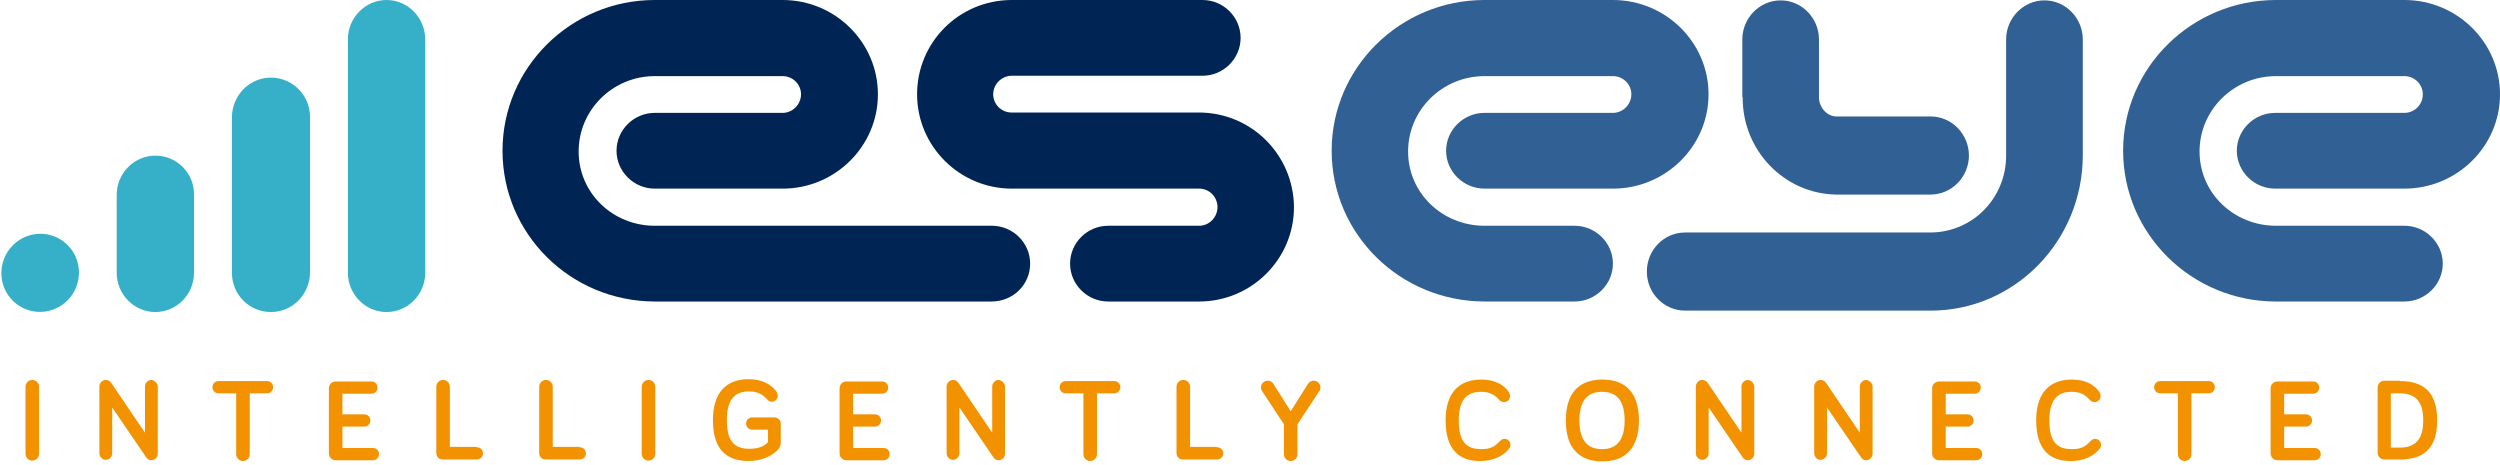
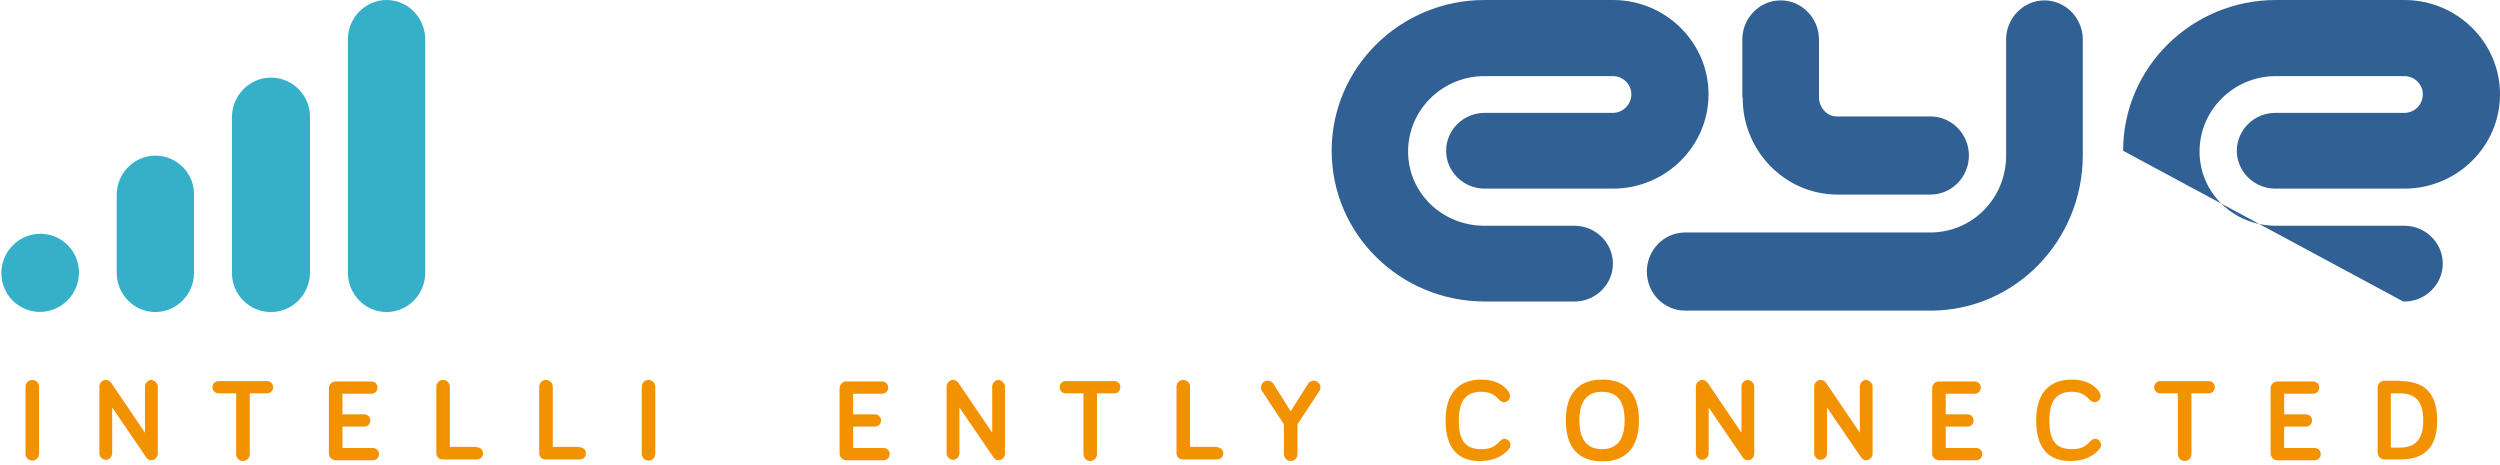
<svg xmlns="http://www.w3.org/2000/svg" width="199px" height="37px" viewBox="0 0 199 37" version="1.1">
  <title>ESEYE_LOCKUP_FULLCOLOUR</title>
  <desc>Created with Sketch.</desc>
  <g id="Symbols" stroke="none" stroke-width="1" fill="none" fill-rule="evenodd">
    <g id="MAIN-MENU" transform="translate(-148, -47)">
      <g id="ESEYE_LOCKUP_FULLCOLOUR" transform="translate(147, 47)">
        <g id="Group" transform="translate(3, 30)" fill="#F39200">
          <path d="M1.11,6.117 C1.11,6.422 0.87,6.665 0.57,6.665 C0.27,6.665 0.03,6.422 0.03,6.117 L0.03,0.791 C0.03,0.487 0.27,0.243 0.57,0.243 C0.87,0.243 1.11,0.487 1.11,0.791 L1.11,6.117 Z" id="Path" />
          <path d="M10.56,0.791 L10.56,6.117 C10.56,6.391 10.32,6.635 10.05,6.635 C9.87,6.635 9.72,6.543 9.63,6.391 L6.93,2.435 L6.93,6.087 C6.93,6.361 6.69,6.604 6.42,6.604 C6.15,6.604 5.91,6.361 5.91,6.087 L5.91,0.761 C5.91,0.487 6.15,0.243 6.42,0.243 C6.6,0.243 6.75,0.335 6.84,0.457 L9.54,4.443 L9.54,0.761 C9.54,0.487 9.78,0.243 10.05,0.243 C10.32,0.274 10.56,0.517 10.56,0.791 Z" id="Path" />
          <path d="M17.88,1.309 L17.88,6.148 C17.88,6.452 17.64,6.696 17.34,6.696 C17.04,6.696 16.8,6.452 16.8,6.148 L16.8,1.309 L15.39,1.309 C15.12,1.309 14.91,1.096 14.91,0.822 C14.91,0.548 15.12,0.335 15.39,0.335 L19.26,0.335 C19.53,0.335 19.74,0.548 19.74,0.822 C19.74,1.096 19.53,1.309 19.26,1.309 L17.88,1.309 Z" id="Path" />
          <path d="M25.26,2.983 L27,2.983 C27.27,2.983 27.48,3.196 27.48,3.47 C27.48,3.743 27.27,3.957 27,3.957 L25.26,3.957 L25.26,5.661 L27.69,5.661 C27.96,5.661 28.17,5.874 28.17,6.148 C28.17,6.422 27.96,6.635 27.69,6.635 L24.72,6.635 C24.42,6.635 24.18,6.391 24.18,6.087 L24.18,0.913 C24.18,0.609 24.42,0.365 24.72,0.365 L27.57,0.365 C27.84,0.365 28.05,0.578 28.05,0.852 C28.05,1.126 27.84,1.339 27.57,1.339 L25.26,1.339 L25.26,2.983 Z" id="Path" />
          <path d="M35.94,5.6 C36.24,5.6 36.45,5.813 36.45,6.087 C36.45,6.361 36.24,6.574 35.94,6.574 L33.24,6.574 C32.94,6.574 32.73,6.361 32.73,6.057 L32.73,0.791 C32.73,0.487 32.97,0.243 33.27,0.243 C33.57,0.243 33.81,0.487 33.81,0.791 L33.81,5.57 L35.94,5.57 L35.94,5.6 Z" id="Path" />
          <path d="M44.13,5.6 C44.43,5.6 44.64,5.813 44.64,6.087 C44.64,6.361 44.43,6.574 44.13,6.574 L41.43,6.574 C41.13,6.574 40.92,6.361 40.92,6.057 L40.92,0.791 C40.92,0.487 41.16,0.243 41.46,0.243 C41.76,0.243 42,0.487 42,0.791 L42,5.57 L44.13,5.57 L44.13,5.6 Z" id="Path" />
          <path d="M50.16,6.117 C50.16,6.422 49.92,6.665 49.62,6.665 C49.32,6.665 49.08,6.422 49.08,6.117 L49.08,0.791 C49.08,0.487 49.32,0.243 49.62,0.243 C49.92,0.243 50.16,0.487 50.16,0.791 L50.16,6.117 Z" id="Path" />
-           <path d="M59.1,4.2 L57.87,4.2 C57.6,4.2 57.39,3.987 57.39,3.713 C57.39,3.439 57.6,3.226 57.87,3.226 L59.64,3.226 C59.91,3.226 60.15,3.439 60.15,3.713 L60.15,5.204 C60.15,5.417 60.09,5.57 60,5.691 C59.55,6.3 58.59,6.696 57.6,6.696 C55.77,6.696 54.75,5.722 54.75,3.439 C54.75,1.248 55.8,0.183 57.6,0.183 C58.71,0.183 59.43,0.639 59.82,1.187 C59.88,1.309 59.91,1.4 59.91,1.491 C59.91,1.765 59.7,1.978 59.43,1.978 C59.31,1.978 59.16,1.917 59.07,1.796 C58.68,1.37 58.29,1.157 57.63,1.157 C56.4,1.157 55.86,1.917 55.86,3.439 C55.86,5.052 56.4,5.722 57.63,5.722 C58.32,5.722 58.77,5.57 59.13,5.204 L59.13,4.2 L59.1,4.2 Z" id="Path" />
          <path d="M65.91,2.983 L67.65,2.983 C67.92,2.983 68.13,3.196 68.13,3.47 C68.13,3.743 67.92,3.957 67.65,3.957 L65.91,3.957 L65.91,5.661 L68.34,5.661 C68.61,5.661 68.82,5.874 68.82,6.148 C68.82,6.422 68.61,6.635 68.34,6.635 L65.37,6.635 C65.07,6.635 64.83,6.391 64.83,6.087 L64.83,0.913 C64.83,0.609 65.07,0.365 65.37,0.365 L68.22,0.365 C68.49,0.365 68.7,0.578 68.7,0.852 C68.7,1.126 68.49,1.339 68.22,1.339 L65.91,1.339 L65.91,2.983 Z" id="Path" />
          <path d="M78,0.791 L78,6.117 C78,6.391 77.76,6.635 77.49,6.635 C77.31,6.635 77.16,6.543 77.07,6.391 L74.37,2.435 L74.37,6.087 C74.37,6.361 74.13,6.604 73.86,6.604 C73.59,6.604 73.35,6.361 73.35,6.087 L73.35,0.761 C73.35,0.487 73.59,0.243 73.86,0.243 C74.04,0.243 74.19,0.335 74.28,0.457 L76.98,4.443 L76.98,0.761 C76.98,0.487 77.22,0.243 77.49,0.243 C77.76,0.274 78,0.517 78,0.791 Z" id="Path" />
          <path d="M85.32,1.309 L85.32,6.148 C85.32,6.452 85.08,6.696 84.78,6.696 C84.48,6.696 84.24,6.452 84.24,6.148 L84.24,1.309 L82.83,1.309 C82.56,1.309 82.35,1.096 82.35,0.822 C82.35,0.548 82.56,0.335 82.83,0.335 L86.7,0.335 C86.97,0.335 87.18,0.548 87.18,0.822 C87.18,1.096 86.97,1.309 86.7,1.309 L85.32,1.309 Z" id="Path" />
          <path d="M94.86,5.6 C95.16,5.6 95.37,5.813 95.37,6.087 C95.37,6.361 95.16,6.574 94.86,6.574 L92.16,6.574 C91.86,6.574 91.65,6.361 91.65,6.057 L91.65,0.791 C91.65,0.487 91.89,0.243 92.19,0.243 C92.49,0.243 92.73,0.487 92.73,0.791 L92.73,5.57 L94.86,5.57 L94.86,5.6 Z" id="Path" />
          <path d="M100.74,2.739 L102.12,0.548 C102.21,0.396 102.39,0.304 102.57,0.304 C102.87,0.304 103.11,0.548 103.11,0.852 C103.11,0.943 103.08,1.065 103.02,1.126 L101.28,3.774 L101.28,6.148 C101.28,6.452 101.04,6.696 100.74,6.696 C100.44,6.696 100.2,6.452 100.2,6.148 L100.2,3.774 L98.46,1.126 C98.4,1.065 98.37,0.943 98.37,0.852 C98.37,0.548 98.61,0.304 98.91,0.304 C99.09,0.304 99.27,0.396 99.36,0.548 L100.74,2.739 Z" id="Path" />
          <path d="M113.07,3.47 C113.07,1.278 114.12,0.213 115.92,0.213 C117.03,0.213 117.75,0.67 118.11,1.217 C118.17,1.339 118.2,1.43 118.2,1.522 C118.2,1.796 117.99,2.009 117.72,2.009 C117.6,2.009 117.45,1.948 117.33,1.826 C116.97,1.4 116.55,1.187 115.89,1.187 C114.66,1.187 114.12,1.948 114.12,3.47 C114.12,5.083 114.66,5.752 115.89,5.752 C116.58,5.752 116.94,5.6 117.36,5.143 C117.51,4.991 117.63,4.93 117.75,4.93 C118.02,4.93 118.23,5.143 118.23,5.417 C118.23,5.539 118.2,5.63 118.14,5.691 C117.69,6.3 116.85,6.696 115.86,6.696 C114.12,6.726 113.07,5.752 113.07,3.47 Z" id="Path" />
          <path d="M122.64,3.47 C122.64,1.278 123.69,0.213 125.55,0.213 C127.41,0.213 128.46,1.278 128.46,3.47 C128.46,5.63 127.41,6.726 125.55,6.726 C123.69,6.726 122.64,5.661 122.64,3.47 Z M123.72,3.47 C123.72,4.991 124.32,5.752 125.52,5.752 C126.72,5.752 127.32,4.991 127.32,3.47 C127.32,1.917 126.72,1.187 125.52,1.187 C124.32,1.187 123.72,1.948 123.72,3.47 Z" id="Shape" fill-rule="nonzero" />
          <path d="M137.64,0.791 L137.64,6.117 C137.64,6.391 137.4,6.635 137.13,6.635 C136.95,6.635 136.8,6.543 136.71,6.391 L134.01,2.435 L134.01,6.087 C134.01,6.361 133.77,6.604 133.5,6.604 C133.23,6.604 132.99,6.361 132.99,6.087 L132.99,0.761 C132.99,0.487 133.23,0.243 133.5,0.243 C133.68,0.243 133.83,0.335 133.92,0.457 L136.62,4.443 L136.62,0.761 C136.62,0.487 136.86,0.243 137.13,0.243 C137.4,0.274 137.64,0.517 137.64,0.791 Z" id="Path" />
          <path d="M147.06,0.791 L147.06,6.117 C147.06,6.391 146.82,6.635 146.55,6.635 C146.37,6.635 146.22,6.543 146.13,6.391 L143.43,2.435 L143.43,6.087 C143.43,6.361 143.19,6.604 142.92,6.604 C142.65,6.604 142.41,6.361 142.41,6.087 L142.41,0.761 C142.41,0.487 142.65,0.243 142.92,0.243 C143.1,0.243 143.25,0.335 143.34,0.457 L146.04,4.443 L146.04,0.761 C146.04,0.487 146.28,0.243 146.55,0.243 C146.82,0.274 147.06,0.517 147.06,0.791 Z" id="Path" />
          <path d="M152.88,2.983 L154.62,2.983 C154.89,2.983 155.1,3.196 155.1,3.47 C155.1,3.743 154.89,3.957 154.62,3.957 L152.88,3.957 L152.88,5.661 L155.31,5.661 C155.58,5.661 155.79,5.874 155.79,6.148 C155.79,6.422 155.58,6.635 155.31,6.635 L152.34,6.635 C152.04,6.635 151.8,6.391 151.8,6.087 L151.8,0.913 C151.8,0.609 152.04,0.365 152.34,0.365 L155.19,0.365 C155.46,0.365 155.67,0.578 155.67,0.852 C155.67,1.126 155.46,1.339 155.19,1.339 L152.88,1.339 L152.88,2.983 Z" id="Path" />
          <path d="M160.08,3.47 C160.08,1.278 161.13,0.213 162.93,0.213 C164.04,0.213 164.76,0.67 165.12,1.217 C165.18,1.339 165.21,1.43 165.21,1.522 C165.21,1.796 165,2.009 164.73,2.009 C164.61,2.009 164.46,1.948 164.34,1.826 C163.98,1.4 163.56,1.187 162.9,1.187 C161.67,1.187 161.13,1.948 161.13,3.47 C161.13,5.083 161.67,5.752 162.9,5.752 C163.59,5.752 163.95,5.6 164.37,5.143 C164.52,4.991 164.64,4.93 164.76,4.93 C165.03,4.93 165.24,5.143 165.24,5.417 C165.24,5.539 165.21,5.63 165.15,5.691 C164.7,6.3 163.86,6.696 162.87,6.696 C161.13,6.726 160.08,5.752 160.08,3.47 Z" id="Path" />
          <path d="M172.44,1.309 L172.44,6.148 C172.44,6.452 172.2,6.696 171.9,6.696 C171.6,6.696 171.36,6.452 171.36,6.148 L171.36,1.309 L169.95,1.309 C169.68,1.309 169.47,1.096 169.47,0.822 C169.47,0.548 169.68,0.335 169.95,0.335 L173.82,0.335 C174.09,0.335 174.3,0.548 174.3,0.822 C174.3,1.096 174.09,1.309 173.82,1.309 L172.44,1.309 Z" id="Path" />
          <path d="M179.82,2.983 L181.56,2.983 C181.83,2.983 182.04,3.196 182.04,3.47 C182.04,3.743 181.83,3.957 181.56,3.957 L179.82,3.957 L179.82,5.661 L182.25,5.661 C182.52,5.661 182.73,5.874 182.73,6.148 C182.73,6.422 182.52,6.635 182.25,6.635 L179.28,6.635 C178.98,6.635 178.74,6.391 178.74,6.087 L178.74,0.913 C178.74,0.609 178.98,0.365 179.28,0.365 L182.13,0.365 C182.4,0.365 182.61,0.578 182.61,0.852 C182.61,1.126 182.4,1.339 182.13,1.339 L179.82,1.339 L179.82,2.983 Z" id="Path" />
          <path d="M189.03,0.335 C190.86,0.335 192,1.157 192,3.47 C192,5.752 190.86,6.574 189.03,6.574 L187.8,6.574 C187.5,6.574 187.26,6.33 187.26,6.026 L187.26,0.852 C187.26,0.548 187.5,0.304 187.8,0.304 L189.03,0.304 L189.03,0.335 Z M188.31,5.63 L189,5.63 C190.17,5.63 190.89,5.083 190.89,3.47 C190.89,1.857 190.2,1.309 189,1.309 L188.31,1.309 L188.31,5.63 Z" id="Shape" fill-rule="nonzero" />
        </g>
-         <path d="M83,20.985 C83,19.33 81.627,17.97 79.955,17.97 L53.119,17.97 C49.776,17.97 47.06,15.369 47.06,12.059 C47.06,8.749 49.776,6.059 53.119,6.059 L63.299,6.059 C64.104,6.059 64.761,6.709 64.761,7.507 C64.761,8.305 64.104,8.985 63.299,8.985 L53.119,8.985 C51.448,8.985 50.075,10.345 50.075,12 C50.075,13.655 51.448,15.015 53.119,15.015 C53.119,15.015 53.119,15.015 53.119,15.015 L63.299,15.015 C67.478,15.015 70.881,11.645 70.881,7.507 C70.881,3.369 67.478,0 63.299,0 L53.119,0 C46.433,0 41,5.379 41,12 C41,18.621 46.403,23.97 53.09,24 L79.925,24 C81.657,24 83,22.64 83,20.985 Z" id="Path" fill="#002554" />
-         <path d="M192.388,8.985 L182.108,8.985 C180.43,8.985 179.051,10.345 179.051,12 C179.051,13.655 180.43,15.015 182.108,15.015 L192.388,15.015 C196.583,15.015 200,11.645 200,7.507 C200,3.369 196.583,0 192.388,0 L182.168,0 C175.455,0 170,5.379 170,12 C170,18.621 175.455,24 182.168,24 L192.298,24 C192.328,24 192.358,24 192.388,24 C194.066,24 195.445,22.64 195.445,20.985 C195.445,19.33 194.066,17.97 192.388,17.97 C192.388,17.97 192.388,17.97 192.388,17.97 L182.168,17.97 C178.811,17.97 176.084,15.369 176.084,12.059 C176.084,8.749 178.811,6.059 182.168,6.059 L192.388,6.059 C193.197,6.059 193.856,6.709 193.856,7.507 C193.856,8.335 193.197,8.985 192.388,8.985 Z" id="Path" fill="#316094" />
+         <path d="M192.388,8.985 L182.108,8.985 C180.43,8.985 179.051,10.345 179.051,12 C179.051,13.655 180.43,15.015 182.108,15.015 L192.388,15.015 C196.583,15.015 200,11.645 200,7.507 C200,3.369 196.583,0 192.388,0 L182.168,0 C175.455,0 170,5.379 170,12 L192.298,24 C192.328,24 192.358,24 192.388,24 C194.066,24 195.445,22.64 195.445,20.985 C195.445,19.33 194.066,17.97 192.388,17.97 C192.388,17.97 192.388,17.97 192.388,17.97 L182.168,17.97 C178.811,17.97 176.084,15.369 176.084,12.059 C176.084,8.749 178.811,6.059 182.168,6.059 L192.388,6.059 C193.197,6.059 193.856,6.709 193.856,7.507 C193.856,8.335 193.197,8.985 192.388,8.985 Z" id="Path" fill="#316094" />
        <path d="M129.388,8.985 L119.168,8.985 C117.49,8.985 116.111,10.345 116.111,12 C116.111,13.655 117.49,15.015 119.168,15.015 C119.168,15.015 119.168,15.015 119.168,15.015 L129.388,15.015 C133.583,15.015 137,11.645 137,7.507 C137,3.369 133.583,0 129.388,0 L119.168,0 C112.455,0 107,5.379 107,12 C107,18.621 112.425,23.97 119.138,24 L126.331,24 C128.009,24 129.388,22.64 129.388,20.985 C129.388,19.33 128.009,17.97 126.331,17.97 L119.168,17.97 C115.811,17.97 113.084,15.369 113.084,12.059 C113.084,8.749 115.811,6.059 119.168,6.059 L129.388,6.059 C130.197,6.059 130.856,6.709 130.856,7.507 C130.856,8.305 130.197,8.985 129.388,8.985 Z" id="Path" fill="#316094" />
-         <path d="M96.426,8.956 L81.515,8.956 C80.713,8.956 80.059,8.305 80.059,7.507 C80.059,6.709 80.713,6.059 81.485,6.03 L96.693,6.03 C96.693,6.03 96.693,6.03 96.723,6.03 C98.386,6.03 99.752,4.67 99.752,3.015 C99.752,1.36 98.386,0 96.723,0 C96.723,0 96.693,0 96.693,0 L81.515,0 C81.515,0 81.515,0 81.515,0 L81.485,0 C77.327,0.03 74,3.369 74,7.507 C74,11.645 77.386,15.015 81.545,15.015 L96.455,15.015 C97.257,15.015 97.911,15.665 97.911,16.493 C97.911,17.291 97.257,17.97 96.455,17.97 L89.208,17.97 C87.545,17.97 86.178,19.33 86.178,20.985 C86.178,22.64 87.545,24 89.208,24 C89.208,24 89.238,24 89.238,24 L96.455,24 C100.614,24 104,20.631 104,16.493 C103.97,12.325 100.614,8.956 96.426,8.956 Z" id="Path" fill="#002554" />
        <g id="Group" transform="translate(132, 0)" fill="#316094">
          <path d="M15.167,15.488 L22.675,15.488 C24.35,15.488 25.726,14.085 25.726,12.378 C25.726,10.671 24.35,9.268 22.675,9.268 C22.675,9.268 22.675,9.268 22.675,9.268 L15.167,9.268 C14.419,9.268 13.791,8.537 13.791,7.744 L13.791,3.14 C13.791,1.433 12.415,0.03 10.739,0.03 C9.064,0.03 7.688,1.433 7.688,3.14 L7.688,7.744 L7.718,7.744 C7.688,11.982 11.038,15.427 15.167,15.488 Z" id="Path" />
          <path d="M34.791,3.14 C34.791,1.433 33.415,0.03 31.739,0.03 C30.064,0.03 28.688,1.433 28.688,3.14 L28.688,12.378 C28.688,15.793 25.996,18.506 22.645,18.506 L3.171,18.506 C3.171,18.506 3.171,18.506 3.141,18.506 C1.436,18.506 0.09,19.909 0.09,21.616 C0.09,23.354 1.466,24.726 3.141,24.726 C3.171,24.726 3.201,24.726 3.231,24.726 L22.675,24.726 C29.376,24.726 34.791,19.177 34.791,12.348 C34.791,12.348 34.791,12.348 34.791,12.348 L34.791,3.14 Z" id="Path" />
        </g>
        <g id="Group" fill="#36B0C9">
          <path d="M22.569,6.179 C20.849,6.179 19.491,7.586 19.461,9.299 L19.461,21.718 C19.461,23.461 20.849,24.838 22.569,24.838 C24.289,24.838 25.647,23.431 25.677,21.718 L25.677,9.299 C25.677,7.586 24.289,6.179 22.569,6.179 Z" id="Path" />
          <path d="M13.366,12.388 C11.677,12.388 10.289,13.795 10.289,15.508 L10.289,21.718 C10.289,23.431 11.677,24.838 13.366,24.838 C15.056,24.838 16.444,23.431 16.444,21.718 L16.444,15.508 C16.474,13.795 15.086,12.388 13.366,12.388 Z" id="Path" />
          <ellipse id="Oval" transform="translate(4.197, 21.718) rotate(-67.5) translate(-4.197, -21.718) " cx="4.197" cy="21.718" rx="3.114" ry="3.084" />
          <path d="M34.849,3.151 C34.849,3.151 34.849,3.151 34.849,3.151 C34.849,1.407 33.461,0 31.772,0 C30.082,0 28.694,1.407 28.694,3.12 C28.694,3.12 28.694,3.151 28.694,3.151 L28.694,21.718 C28.694,23.431 30.082,24.838 31.772,24.838 C33.461,24.838 34.849,23.431 34.849,21.718 L34.849,3.151 Z" id="Path" />
        </g>
      </g>
    </g>
  </g>
</svg>